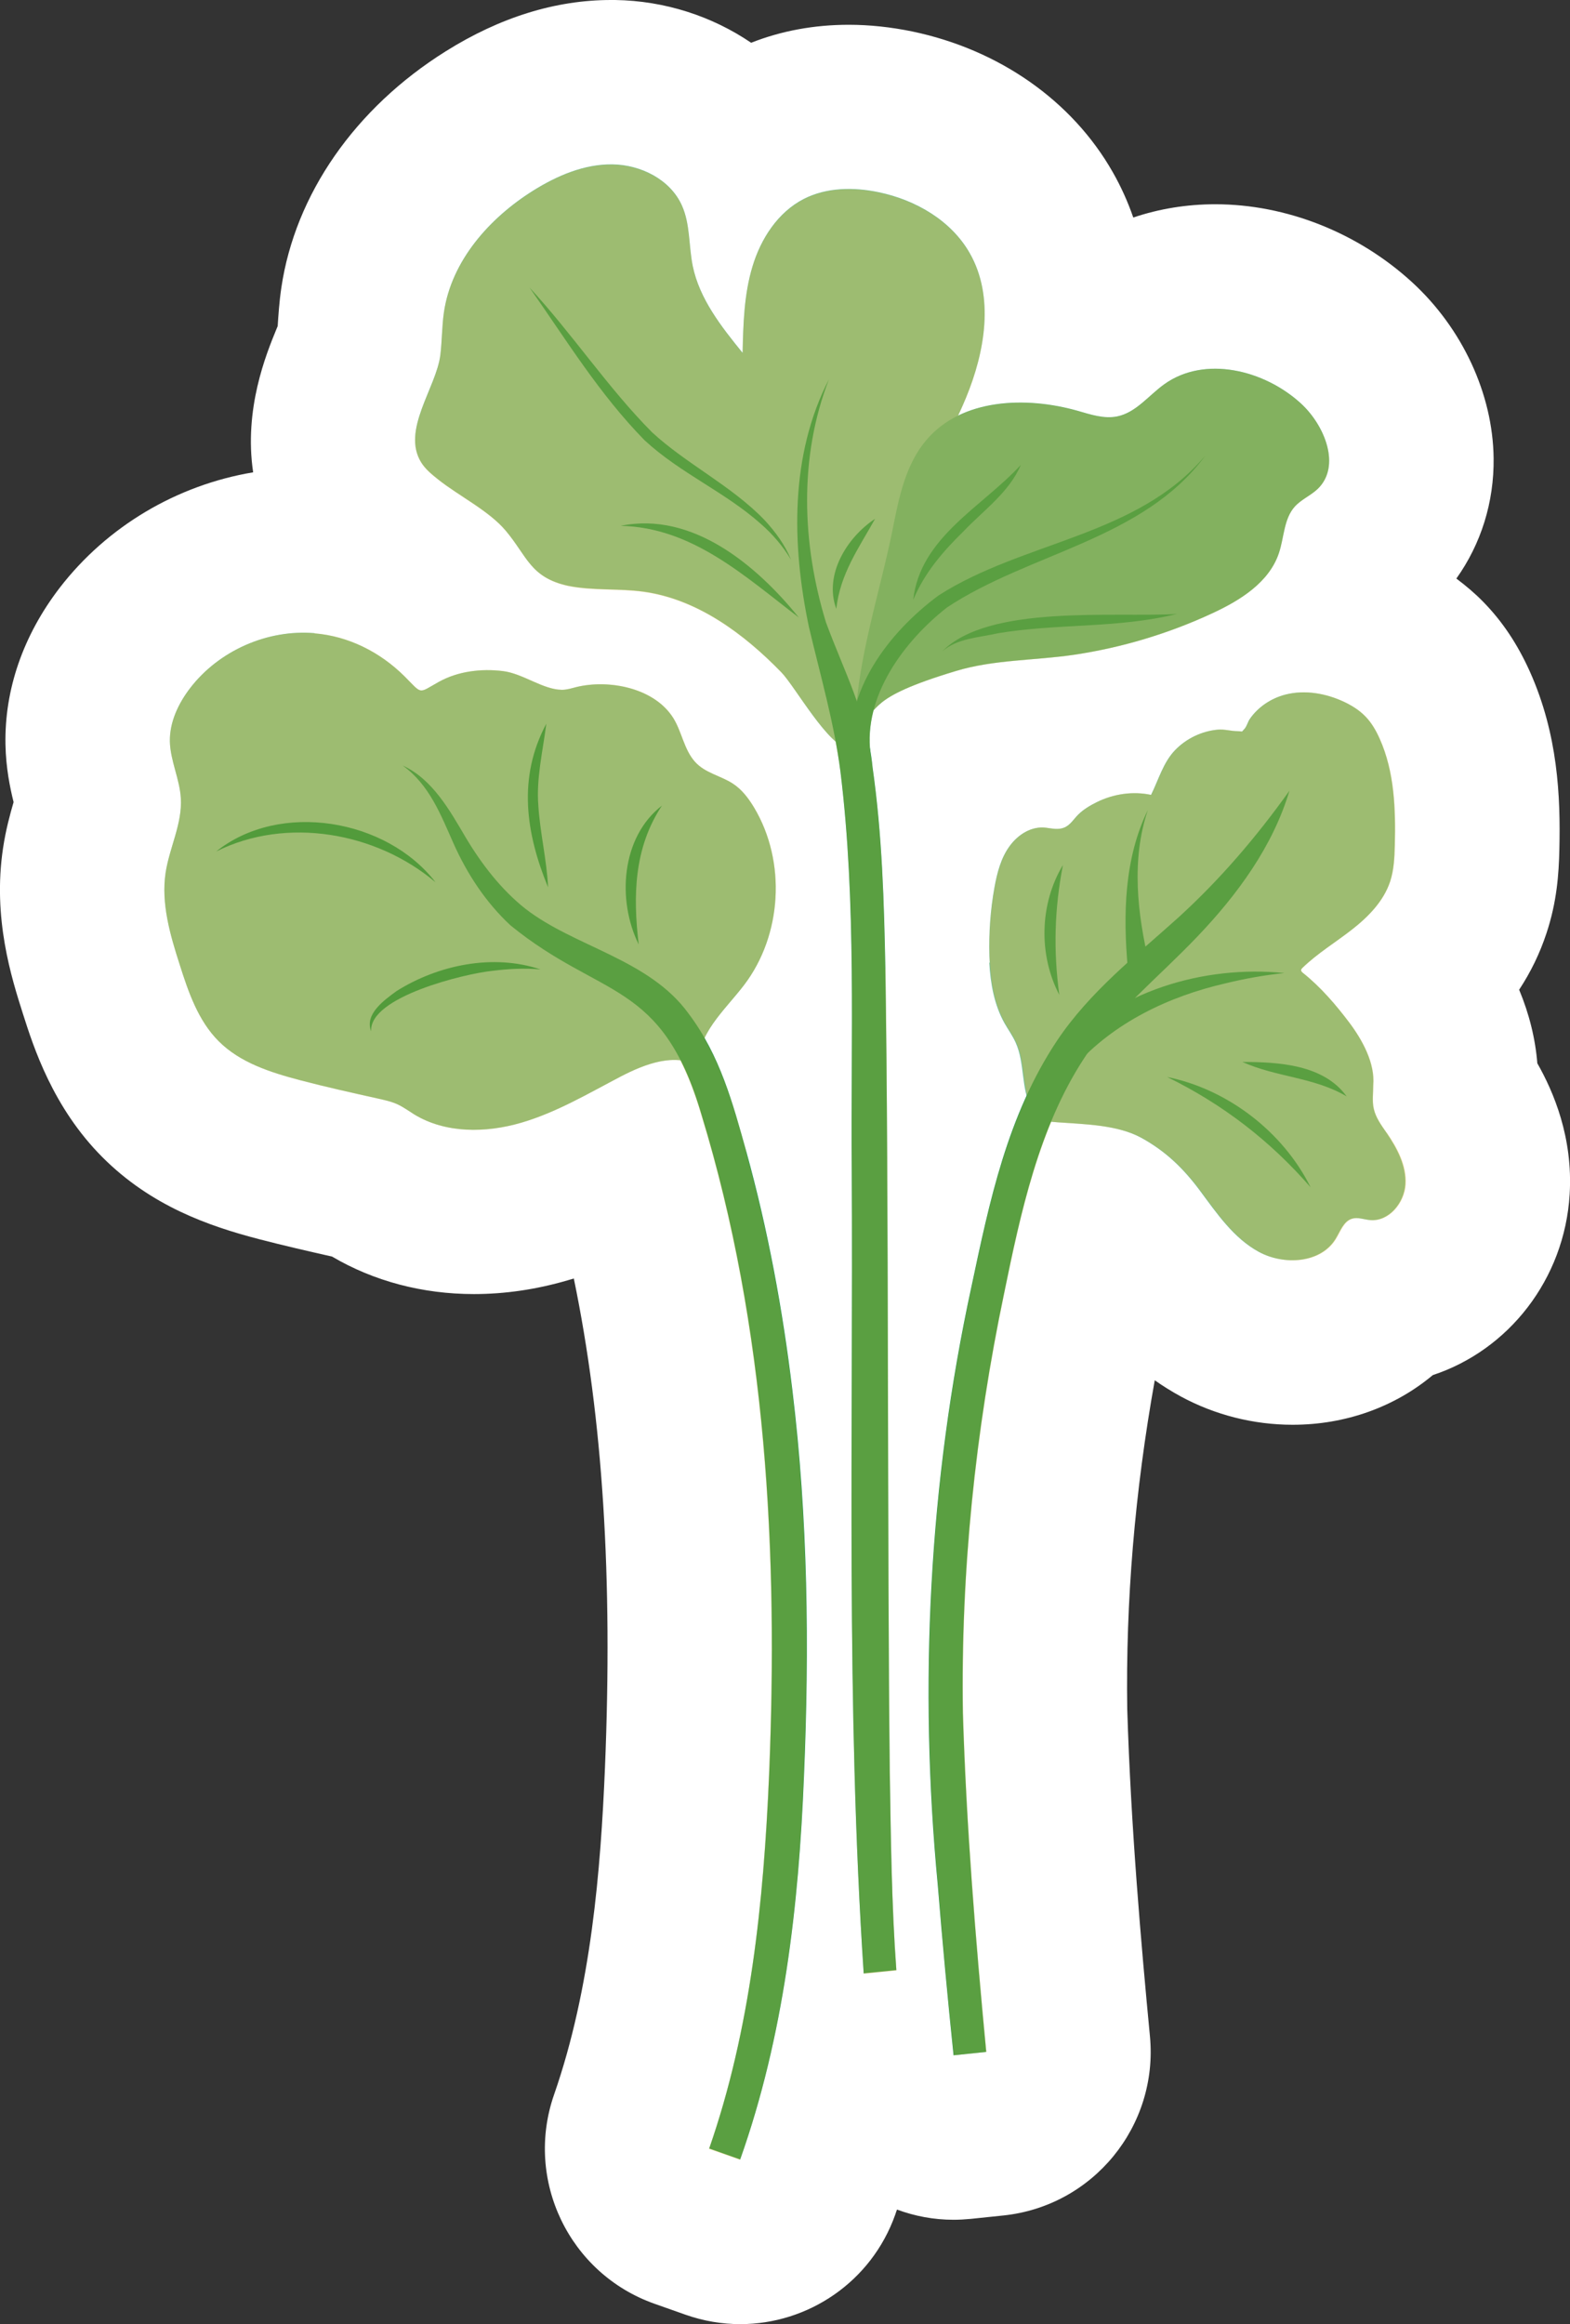
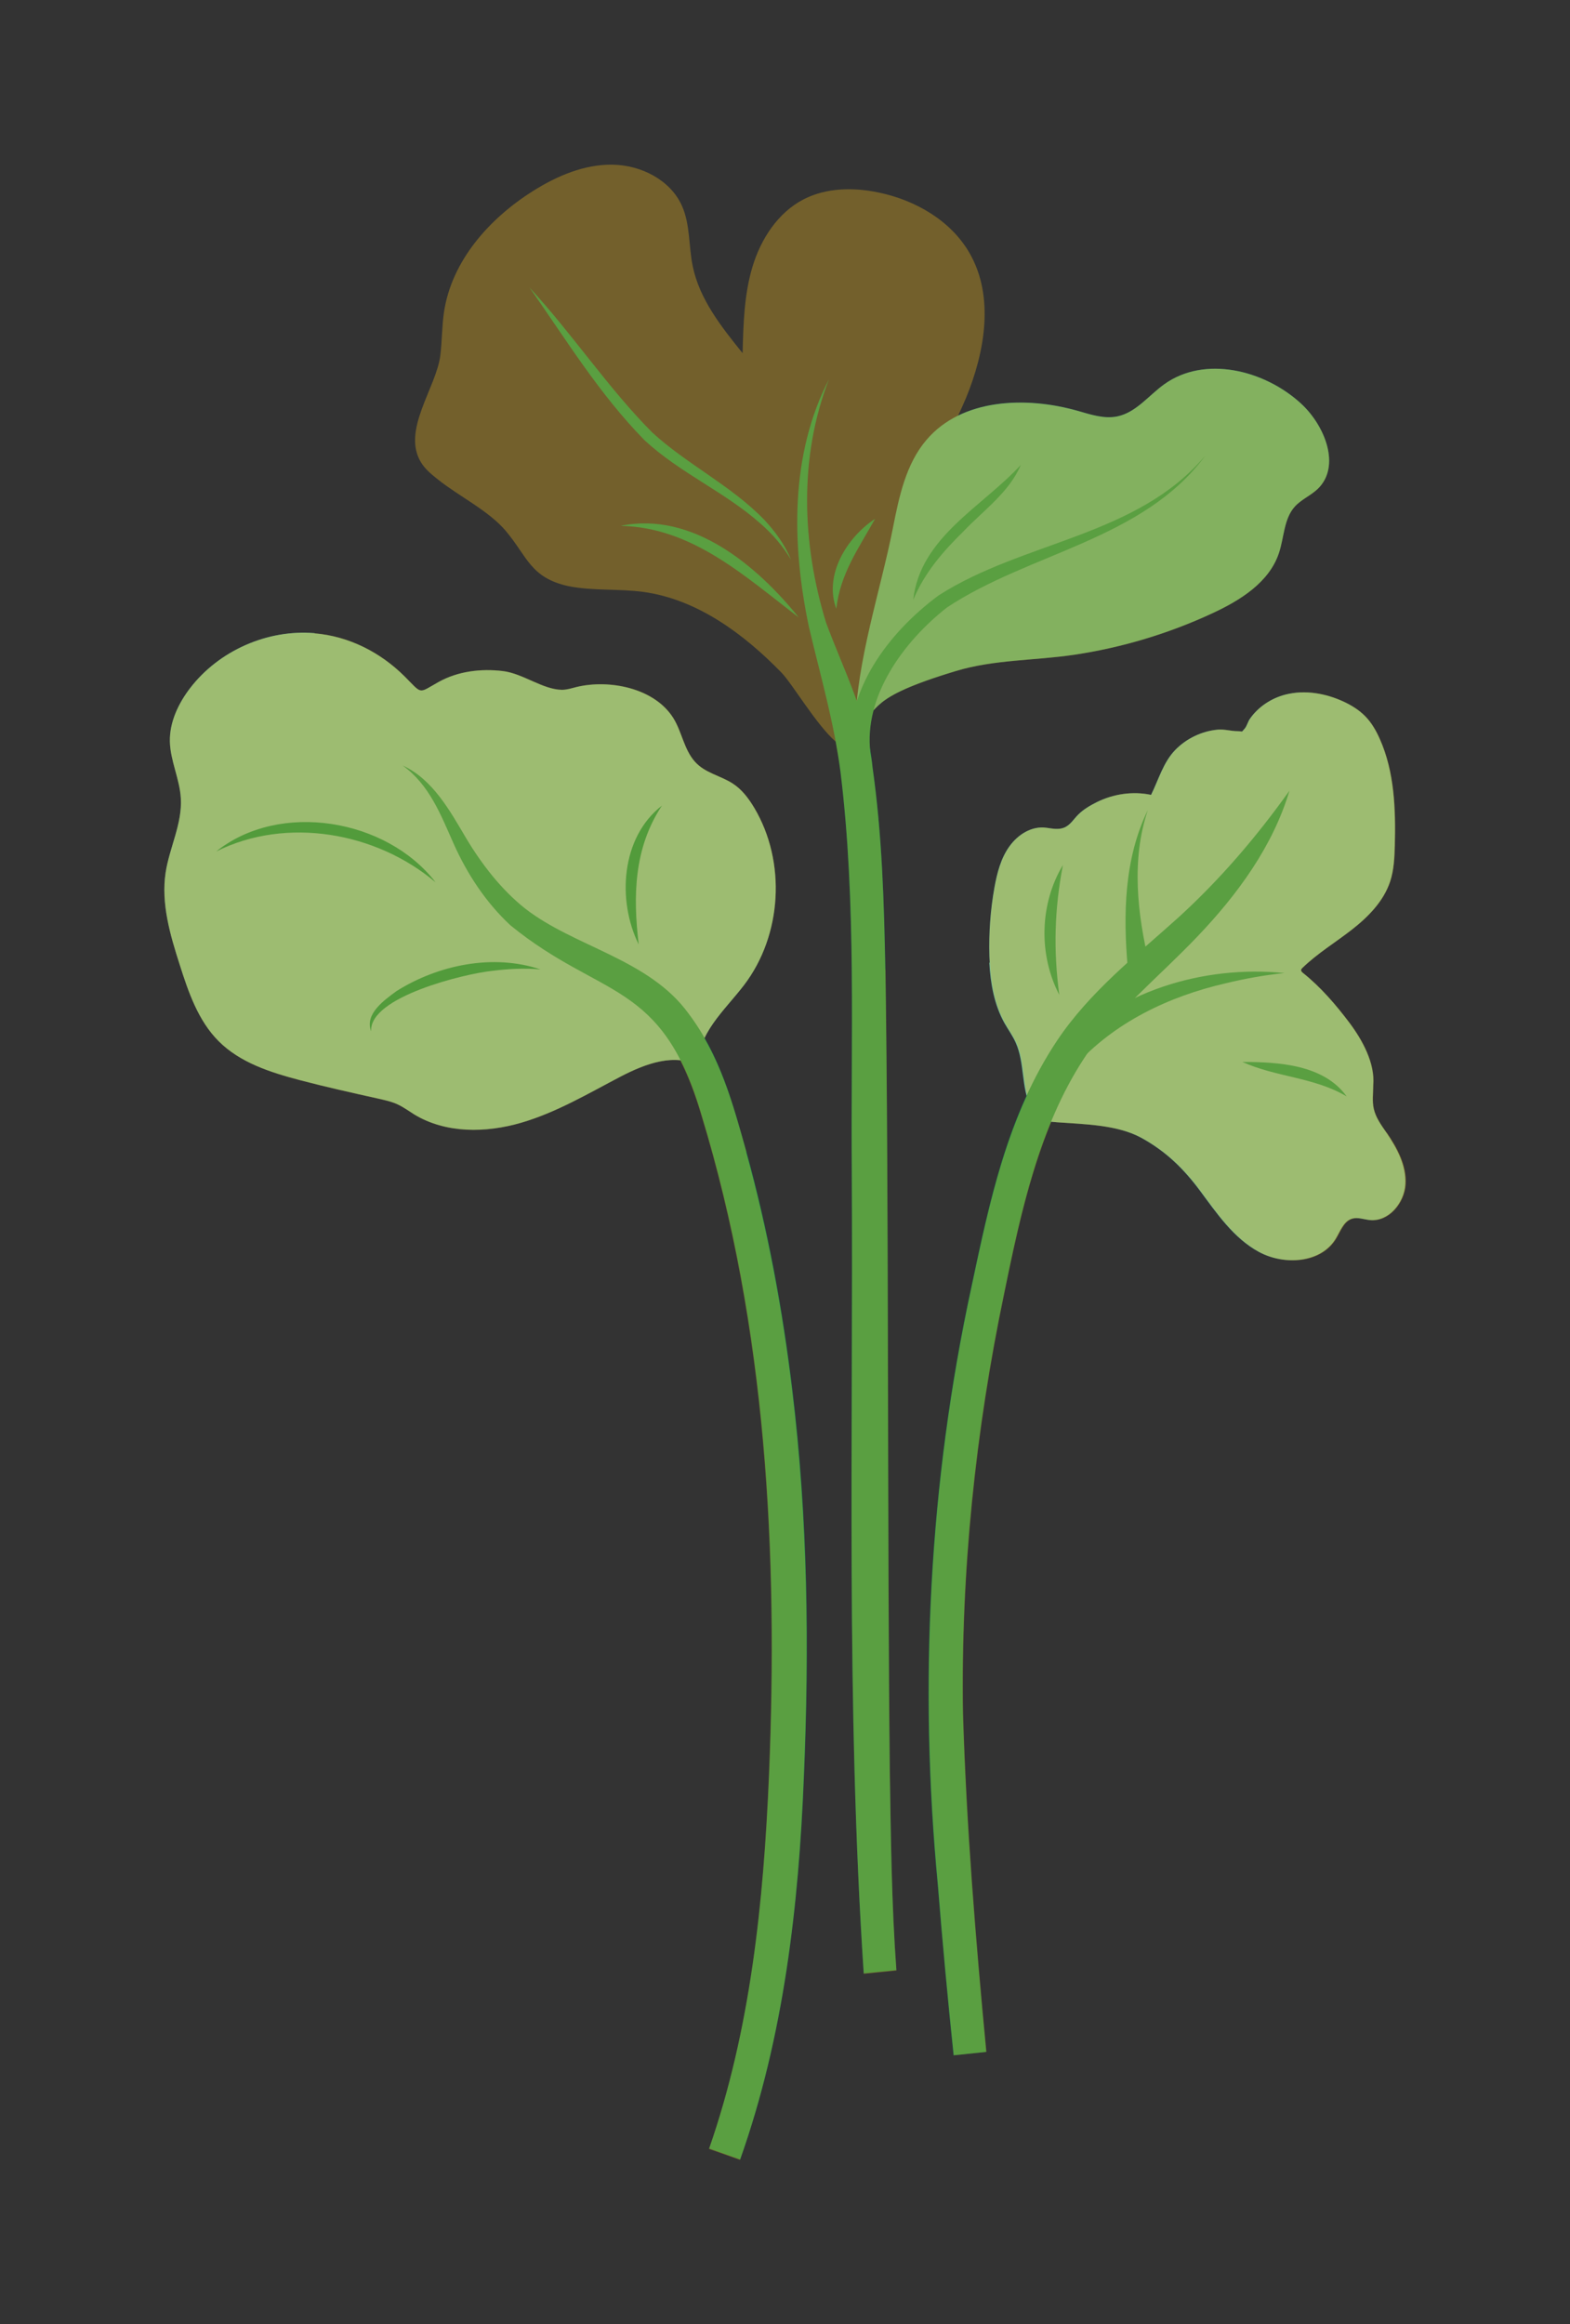
<svg xmlns="http://www.w3.org/2000/svg" viewBox="0 0 143.26 211.98">
  <rect x="0" y="0" width="143.26" height="211.98" fill="#333333" stroke="none" />
  <defs>
    <style>
      .cls-1 {
        fill: #008d4a;
      }

      .cls-1, .cls-2, .cls-3, .cls-4, .cls-5, .cls-6 {
        stroke-width: 0px;
      }

      .cls-7 {
        isolation: isolate;
      }

      .cls-8 {
        mix-blend-mode: hard-light;
        opacity: .35;
      }

      .cls-2 {
        fill: #0d9353;
      }

      .cls-3 {
        fill: #73c09c;
      }

      .cls-4 {
        fill: #fff;
      }

      .cls-5 {
        fill: #eab520;
      }

      .cls-6 {
        fill: #4caf81;
      }
    </style>
  </defs>
  <g class="cls-7">
    <g id="Layer_2" data-name="Layer 2">
      <g id="Blancos">
-         <path class="cls-4" d="M140.28,97c-.18-2.26-.74-4.52-1.66-6.73,1.06-1.61,1.89-3.32,2.49-5.14.95-2.86,1.13-5.38,1.18-7.67.11-4.79-.12-10.46-2.69-16.2-1.12-2.49-2.5-4.57-4.25-6.36-.75-.77-1.58-1.47-2.46-2.13,2.25-3.16,3.45-6.96,3.4-10.99-.07-5.84-2.85-11.83-7.43-16.03-4.93-4.52-11.48-7.12-17.97-7.12-2.59,0-5.11.41-7.48,1.21-.5-1.44-1.12-2.82-1.88-4.15-3.7-6.5-10.37-11.17-18.29-12.82-1.94-.4-3.89-.61-5.79-.61-3.16,0-6.14.55-8.91,1.64C64.98,1.48,60.67.07,56.13,0h-.38c-5.04,0-10.12,1.57-15.08,4.68-8.27,5.18-13.74,13.04-15,21.57-.2,1.37-.27,2.58-.33,3.46,0,.01,0,.02,0,.03-.04.1-.08.19-.12.29-.94,2.29-2.98,7.29-2.12,13.05-6.95,1.16-13.33,4.92-17.66,10.54-3.33,4.34-5.04,9.28-4.94,14.3.04,2.11.41,3.91.74,5.24-.32,1.1-.71,2.52-.96,4.18-.97,6.41.78,11.88,1.82,15.15.95,2.98,2.71,8.51,7.24,13.05,4.45,4.46,9.7,6.28,14.25,7.47,2.31.6,4.54,1.11,6.71,1.6,3.8,2.24,8.26,3.42,12.94,3.42,2.83,0,5.7-.42,8.54-1.25.19-.06.39-.11.58-.17,2.65,12.81,3.56,27.3,2.84,44.67-.39,9.25-1.25,20.03-4.64,29.76-2.72,7.8,1.38,16.33,9.16,19.08l2.83,1c1.65.58,3.34.86,5,.86,6.17,0,11.96-3.84,14.14-9.99.05-.15.1-.31.16-.46,1.62.6,3.35.93,5.15.93.52,0,1.04-.03,1.57-.08l2.98-.31c8.19-.85,14.16-8.15,13.38-16.35-.79-8.25-1.74-19.08-2.07-29.82-.15-9.81.69-19.87,2.51-30.01.73.52,1.52,1.01,2.36,1.47,3.11,1.69,6.65,2.59,10.22,2.59,4.84,0,9.33-1.63,12.79-4.53,6.89-2.27,12.02-8.71,12.49-16.5.31-5.2-1.49-9.37-2.94-11.92Z" />
-       </g>
+         </g>
      <g id="Productos">
        <g>
          <g>
            <path class="cls-3" d="M90.31,87.81c-.01-.2-.02-.41-.03-.61-.06-2.1.09-4.2.46-6.26.24-1.32.58-2.66,1.37-3.75.77-1.07,2.02-1.88,3.37-1.69.53.07,1.08.19,1.58,0,.59-.22.89-.77,1.31-1.19.49-.49,1.09-.84,1.71-1.15,1.52-.75,3.29-1.01,4.95-.66.68-1.37,1.11-2.96,2.19-4.08,1.02-1.06,2.44-1.74,3.9-1.87.63-.05,1.2.14,1.81.14.54,0,.28.16.63-.22.2-.21.3-.63.47-.88.76-1.11,1.97-1.91,3.27-2.24,1.77-.45,3.68-.11,5.33.66.72.34,1.4.76,1.95,1.33.57.58.98,1.3,1.31,2.04,1.35,3.01,1.46,6.41,1.38,9.71-.03,1.12-.08,2.26-.43,3.32-.6,1.8-2,3.22-3.5,4.39-1.5,1.17-3.14,2.16-4.5,3.48-.05.05-.11.11-.12.19-.01.11.08.2.17.27,1.61,1.28,3,2.9,4.25,4.56,1.16,1.55,2.34,3.67,2.16,5.69,0,.72-.11,1.44.05,2.14.18.81.69,1.5,1.16,2.18.96,1.41,1.82,3.01,1.72,4.71-.1,1.7-1.52,3.41-3.22,3.26-.55-.05-1.11-.28-1.64-.13-.78.23-1.07,1.14-1.5,1.84-1.36,2.23-4.71,2.44-7.01,1.19-2.3-1.25-3.83-3.51-5.39-5.61-1.51-2.02-3.1-3.56-5.31-4.78s-5.27-1.25-7.69-1.43c-.59-.04-1.21-.09-1.69-.43-.33-.23-.56-.58-.73-.94-.88-1.82-.54-4.04-1.37-5.89-.28-.63-.69-1.19-1.03-1.79-.93-1.67-1.27-3.6-1.38-5.51Z" />
            <path class="cls-3" d="M28.72,57.75c-4.31-.37-8.75,1.59-11.38,5.02-1.07,1.4-1.87,3.09-1.84,4.85.04,1.77.9,3.43,1,5.19.14,2.32-1.04,4.5-1.39,6.79-.42,2.81.41,5.65,1.28,8.36.8,2.52,1.69,5.13,3.56,7,1.96,1.97,4.74,2.85,7.43,3.56,2.36.62,4.75,1.15,7.13,1.68.61.14,1.23.27,1.8.54.53.25,1,.6,1.5.91,2.87,1.74,6.53,1.69,9.75.75s6.14-2.68,9.11-4.23c2.22-1.15,4.97-2.19,7.12-.9-.28-2.89,2.34-5.11,4.1-7.42,3.48-4.56,3.86-11.25.93-16.17-.51-.85-1.12-1.67-1.96-2.21-1.14-.74-2.53-.95-3.46-2-.99-1.12-1.18-2.7-1.95-3.95-1.72-2.78-5.88-3.58-8.87-2.85-.43.11-.86.25-1.31.25-1.74-.02-3.56-1.49-5.39-1.71-1.99-.24-4.1.01-5.87,1-1.89,1.06-1.44,1.14-3.1-.52-2.2-2.19-5.08-3.66-8.2-3.92Z" />
            <path class="cls-2" d="M64.71,195.97c3.78-10.85,4.97-22.47,5.47-34.06.84-20.25-.22-40.78-6.17-60.24-3.63-12.35-9.14-10.52-17.43-17.27-2.27-2.11-3.95-4.7-5.17-7.41-1.19-2.67-2.22-5.41-4.67-7.17,2.74,1.25,4.31,4.12,5.77,6.59,1.47,2.46,3.24,4.73,5.4,6.45,4.51,3.52,11.33,4.61,14.93,9.6,2.87,3.81,4.03,8.18,5.26,12.57,1.97,7.12,3.32,14.41,4.2,21.73,1.43,11.72,1.56,23.54,1.06,35.28-.47,11.72-1.82,23.65-5.82,34.92l-2.83-1h0Z" />
            <path class="cls-2" d="M117.66,72.12c-1.51,5.07-4.76,9.49-8.39,13.29-3.65,3.83-7.7,7.02-10.37,11.15-4.1,6.27-5.77,14.04-7.28,21.41-2.64,12.58-3.96,25.45-3.76,38.28.31,10.26,1.15,20.62,2.13,30.9l-2.98.31c-.54-5.18-1.02-10.35-1.44-15.53-1.74-18.2-.81-36.7,3.07-54.57,1.65-7.76,3.27-15.62,7.81-22.44,2.98-4.46,7.23-7.77,11.1-11.26,3.77-3.44,7.06-7.27,10.11-11.54h0Z" />
-             <path class="cls-3" d="M58.71,53.96c-2.28-.31-4.61-.08-6.86-.53-3.48-.76-3.73-2.69-5.72-5.05-1.55-1.83-4.28-3.16-6.17-4.67-.56-.45-1.14-.92-1.52-1.53-1.84-2.94,1.37-6.82,1.74-9.8.16-1.3.14-2.63.33-3.92.69-4.67,4.13-8.56,8.13-11.07,2.19-1.37,4.68-2.44,7.26-2.4s5.26,1.38,6.32,3.74c.77,1.71.62,3.68.99,5.52.62,3.02,2.61,5.54,4.55,7.93.06-2.65.13-5.33.9-7.87.76-2.54,2.32-4.95,4.67-6.16,2.08-1.07,4.56-1.1,6.85-.62,3.36.7,6.61,2.57,8.31,5.56,2.25,3.95,1.4,8.96-.34,13.17-1.22,2.97-2.84,5.75-4.2,8.66-2.08,4.42-3.56,9.11-4.42,13.92-.32,1.78-.05,9.65-1.99,9.48s-4.97-5.69-6.25-7.01c-3.39-3.49-7.64-6.67-12.58-7.35Z" />
            <path class="cls-6" d="M87.22,61.2c3.47-1.05,7.19-.95,10.78-1.48,4.36-.65,8.63-1.93,12.63-3.79,2.55-1.18,5.18-2.82,6.07-5.49.48-1.43.44-3.12,1.45-4.24.59-.65,1.45-1,2.09-1.61,2.14-2.06.66-5.78-1.53-7.79-3.35-3.07-8.79-4.4-12.48-1.75-1.42,1.02-2.57,2.58-4.29,2.93-1.2.24-2.42-.17-3.6-.51-4.76-1.35-10.58-1.12-13.79,2.64-1.89,2.2-2.51,5.19-3.07,8.03-1.13,5.72-3.33,12.19-3.42,17.99,2.6-1.43.7-2.38,9.16-4.93Z" />
            <path class="cls-2" d="M75.65,34.57c-2.77,7.13-2.48,15.02-.28,22.2,1.6,4.35,3.8,8.48,4.25,13.21.88,6.18,1.05,12.31,1.17,18.43.32,20.78.16,52.32.4,73.14.1,6.03.16,12.16.6,18.14,0,0-2.98.3-2.98.3-1.62-24.44-.95-48.83-1.09-73.28-.1-12.07.44-24.37-1.03-36.32-.57-4.46-1.85-8.85-2.88-13.22-1.57-7.47-1.74-15.69,1.85-22.61h0Z" />
            <path class="cls-2" d="M48.32,26.23c3.9,4.21,7.17,9.17,11.18,13.2,3.13,2.89,7.23,4.86,10.25,7.99,1,1.08,1.88,2.28,2.43,3.63-.75-1.25-1.69-2.34-2.77-3.28-3.27-2.91-7.32-4.59-10.59-7.61-4.13-4.21-7.14-9.15-10.5-13.93h0Z" />
            <path class="cls-2" d="M56.64,47.96c6.55-1.34,12.42,3.62,16.25,8.36-4.94-3.76-9.7-8.21-16.25-8.36h0Z" />
            <path class="cls-2" d="M79.85,47.32c-1.53,2.74-3.18,5.02-3.54,8.21-1.15-3.1.98-6.53,3.54-8.21h0Z" />
            <path class="cls-2" d="M83.33,54.71c.63-5.72,6.32-8.49,9.82-12.31-1.06,2.5-3.4,4.14-5.21,6.04-1.87,1.83-3.57,3.78-4.61,6.27h0Z" />
-             <path class="cls-2" d="M85.98,59.41c4.21-4.3,15.64-3.08,21.4-3.41-5.38,1.33-10.92.85-16.32,1.76-1.71.39-3.71.45-5.08,1.65h0Z" />
            <path class="cls-2" d="M109.95,41.6c-5.66,7.63-16.02,8.82-23.53,13.8-3.94,3.08-7.65,8.1-6.99,13.3,0,0-1.8.28-1.8.28-.6-5.99,3.46-11.29,8.01-14.67,7.73-4.96,18.12-5.38,24.31-12.72h0Z" />
            <path class="cls-1" d="M33.86,94.04c-.6-1.57,1.23-2.84,2.33-3.65,3.81-2.39,8.81-3.42,13.13-1.97-1.5-.14-2.96-.05-4.41.13-2.51.26-11.22,2.37-11.04,5.49h0Z" />
            <path class="cls-1" d="M39.74,80.47c-5.4-4.57-13.59-6.02-20.01-2.81,5.81-4.64,15.55-2.98,20.01,2.81h0Z" />
            <path class="cls-1" d="M60.4,73.48c-2.55,3.85-2.65,8.21-2.12,12.66-1.98-4-1.62-9.77,2.12-12.66h0Z" />
-             <path class="cls-1" d="M49.85,66.02c-.33,2.54-.92,4.99-.73,7.42.15,2.49.77,4.96.89,7.49-2.04-4.96-2.78-10.01-.16-14.92h0Z" />
            <path class="cls-2" d="M96.74,96.06c5.02-5.66,13.08-8.05,20.46-7.31-1.83.19-3.62.51-5.38.94-5.18,1.19-10.16,3.57-13.73,7.55,0,0-1.36-1.18-1.36-1.18h0Z" />
-             <path class="cls-2" d="M106.5,98.23c5.52,1.12,10.58,5,13.09,10.06-3.71-4.26-8.01-7.57-13.09-10.06h0Z" />
            <path class="cls-2" d="M113.37,96.86c3.29,0,7.41.23,9.51,3.14-2.98-1.76-6.4-1.74-9.51-3.14h0Z" />
            <path class="cls-2" d="M96.66,90.74c-1.91-3.66-1.8-8.3.33-11.84-.77,3.98-.88,7.79-.33,11.84h0Z" />
            <path class="cls-2" d="M104.74,73.88c-1.53,4.52-.96,9.52.13,14.03,0,0-1.96.38-1.96.38-.44-4.85-.33-9.99,1.83-14.41h0Z" />
          </g>
          <g class="cls-8">
            <path class="cls-5" d="M126.53,103.31c-.47-.68-.98-1.37-1.16-2.18-.16-.7-.05-1.43-.05-2.14.18-2.02-1-4.14-2.16-5.69-1.24-1.65-2.64-3.27-4.25-4.56-.09-.07-.18-.16-.17-.27,0-.07.06-.13.12-.19,1.36-1.32,3.01-2.32,4.5-3.48,1.5-1.17,2.9-2.59,3.5-4.39.35-1.06.4-2.2.43-3.32.08-3.3-.03-6.7-1.38-9.71-.33-.74-.74-1.46-1.31-2.04-.55-.57-1.24-.99-1.95-1.33-1.65-.78-3.56-1.11-5.33-.66-1.3.33-2.51,1.12-3.27,2.24-.17.25-.28.67-.47.88-.36.38-.09.22-.63.22-.61,0-1.18-.2-1.81-.14-1.46.13-2.88.81-3.9,1.87-1.08,1.12-1.51,2.71-2.19,4.08-1.66-.36-3.43-.1-4.95.66-.62.31-1.22.66-1.71,1.15-.42.42-.73.97-1.31,1.19-.5.19-1.05.08-1.58,0-1.34-.19-2.6.62-3.37,1.69-.78,1.09-1.13,2.43-1.37,3.75-.37,2.06-.53,4.17-.46,6.26,0,.2.01.41.03.61.1,1.92.44,3.84,1.38,5.51.34.6.74,1.16,1.03,1.79.67,1.49.59,3.21.98,4.78-2.55,5.54-3.8,11.53-5.06,17.47-3.88,17.87-4.81,36.37-3.07,54.57.41,5.19.89,10.35,1.44,15.53l2.98-.31c-.98-10.28-1.82-20.64-2.13-30.9-.2-12.83,1.13-25.7,3.76-38.28,1.07-5.24,2.24-10.69,4.29-15.66.2.02.39.04.59.06,2.42.17,5.55.24,7.69,1.43,2.2,1.22,3.8,2.76,5.31,4.78,1.56,2.1,3.09,4.36,5.39,5.61,2.3,1.25,5.64,1.05,7.01-1.19.42-.69.72-1.61,1.5-1.84.53-.16,1.09.08,1.64.13,1.7.15,3.11-1.56,3.22-3.26s-.75-3.31-1.72-4.71Z" />
            <path class="cls-5" d="M68.1,105.04c-1-3.56-1.96-7.1-3.82-10.34.81-1.74,2.41-3.28,3.62-4.86,3.48-4.56,3.86-11.25.93-16.17-.51-.85-1.12-1.67-1.96-2.21-1.14-.74-2.53-.95-3.46-2-.99-1.12-1.18-2.7-1.95-3.95-1.72-2.78-5.88-3.58-8.87-2.85-.43.11-.86.25-1.31.25-1.74-.02-3.56-1.49-5.39-1.71-1.99-.24-4.1.01-5.87,1-1.89,1.06-1.44,1.14-3.1-.52-2.2-2.19-5.08-3.66-8.2-3.92-4.31-.37-8.75,1.59-11.38,5.02-1.07,1.4-1.87,3.09-1.84,4.85.04,1.77.9,3.43,1,5.19.14,2.32-1.04,4.5-1.39,6.79-.42,2.81.41,5.65,1.28,8.36.8,2.52,1.69,5.13,3.56,7,1.97,1.97,4.74,2.85,7.43,3.56,2.36.62,4.75,1.15,7.13,1.68.61.14,1.23.27,1.8.54.53.25,1,.6,1.5.91,2.87,1.74,6.53,1.69,9.75.75,3.22-.94,6.14-2.68,9.11-4.23,1.66-.86,3.62-1.66,5.4-1.47.69,1.36,1.33,2.98,1.92,4.99,5.94,19.45,7.01,39.99,6.17,60.24-.49,11.59-1.68,23.2-5.47,34.06l2.83,1c4-11.27,5.36-23.2,5.82-34.92.5-11.74.36-23.55-1.06-35.28-.88-7.32-2.23-14.61-4.2-21.73Z" />
            <path class="cls-5" d="M80.78,88.41c-.12-6.12-.29-12.25-1.17-18.43-.04-.45-.11-.89-.19-1.33-.16-1.31-.04-2.61.29-3.86.83-.89,1.87-1.88,7.51-3.58,3.47-1.05,7.19-.95,10.78-1.48,4.36-.65,8.63-1.93,12.63-3.79,2.55-1.18,5.18-2.82,6.07-5.49.48-1.43.44-3.12,1.45-4.24.59-.65,1.45-1,2.09-1.61,2.14-2.06.66-5.78-1.53-7.79-3.35-3.07-8.79-4.4-12.48-1.75-1.42,1.02-2.57,2.58-4.29,2.93-1.2.24-2.42-.17-3.6-.51-3.56-1.01-7.71-1.13-10.92.44.25-.54.5-1.08.73-1.63,1.73-4.21,2.59-9.22.34-13.17-1.7-2.99-4.95-4.86-8.31-5.56-2.29-.48-4.77-.45-6.85.62-2.35,1.21-3.91,3.63-4.67,6.16-.76,2.54-.83,5.22-.9,7.87-1.93-2.39-3.93-4.91-4.55-7.93-.38-1.84-.22-3.81-.99-5.52-1.06-2.36-3.74-3.7-6.32-3.74-2.58-.04-5.07,1.02-7.26,2.4-4,2.51-7.44,6.39-8.13,11.07-.19,1.3-.17,2.62-.33,3.92-.37,2.98-3.58,6.87-1.74,9.8.38.61.96,1.08,1.53,1.53,1.89,1.51,4.62,2.84,6.17,4.67,1.99,2.35,2.24,4.28,5.72,5.05,2.25.45,4.59.22,6.86.53,4.94.68,9.19,3.87,12.58,7.35,1.02,1.05,3.16,4.73,4.95,6.3.17.93.33,1.86.45,2.79,1.47,11.95.93,24.25,1.03,36.32.14,24.45-.54,48.84,1.09,73.28l2.98-.3c-.44-5.99-.51-12.11-.6-18.14-.24-20.82-.08-52.36-.4-73.14Z" />
          </g>
        </g>
      </g>
    </g>
  </g>
</svg>